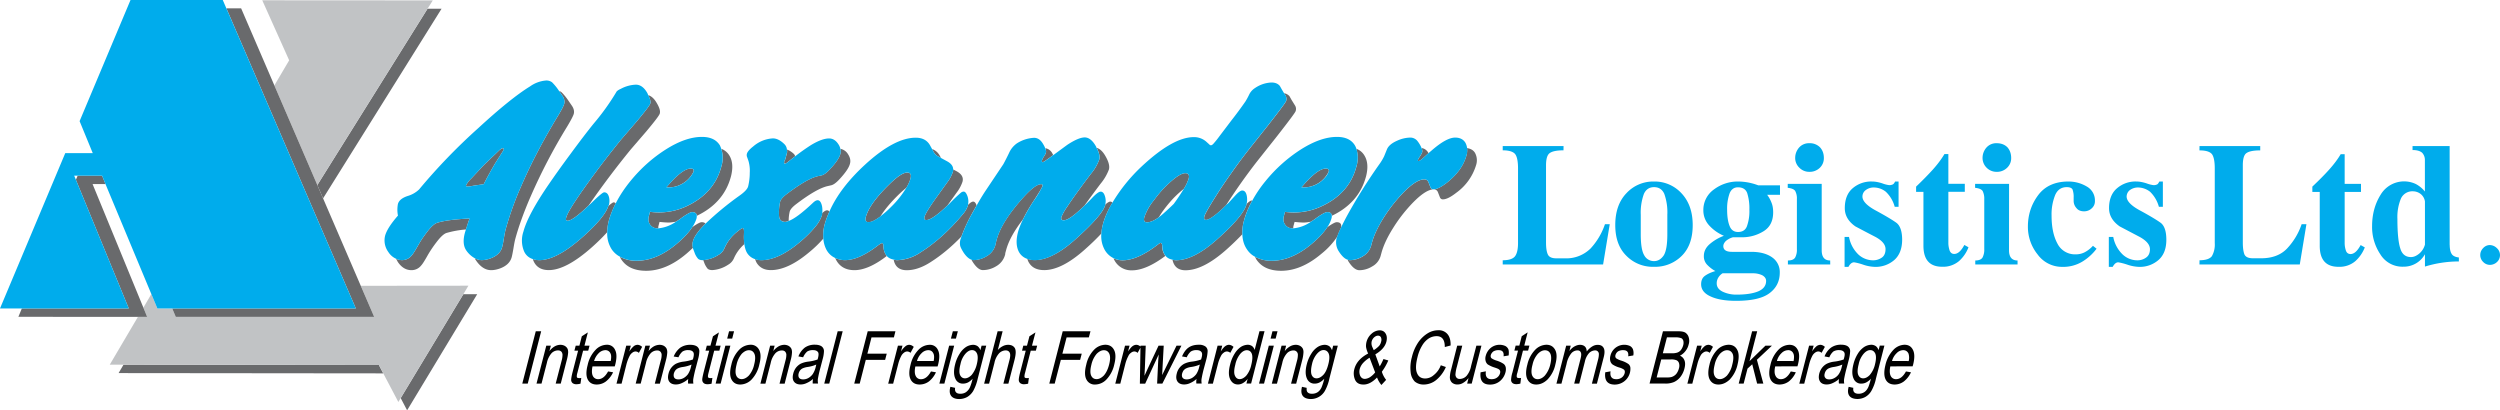
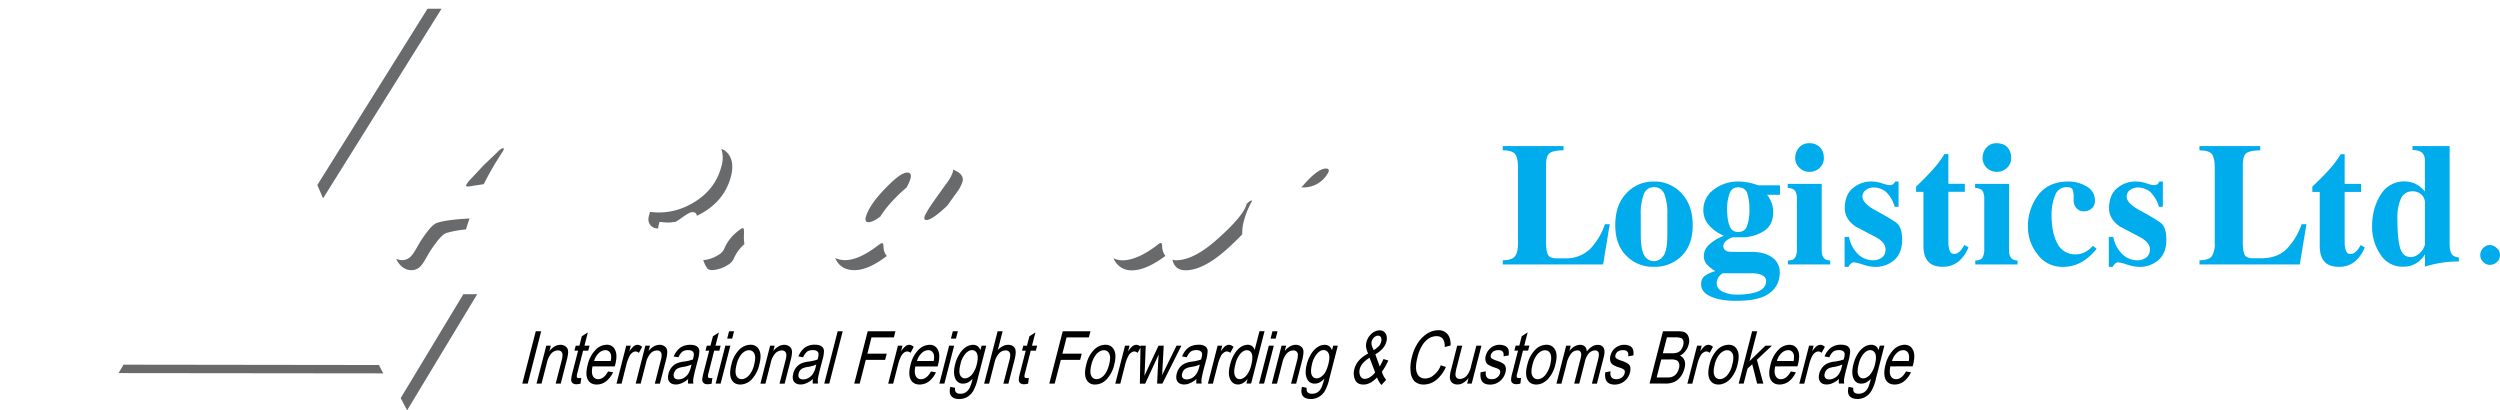
<svg xmlns="http://www.w3.org/2000/svg" viewBox="0 0 43.937 7.211">
  <title>ALEXANDERLOGISTICSLTD1 - SVG vector logo - www.oklogos.com</title>
  <path d="M9.179 6.742l.237-.92h.095l-.236.92h-.096zm.25 0l.172-.667h.08l-.025.096a.307.307 0 0 1 .092-.083.207.207 0 0 1 .103-.028.16.16 0 0 1 .073.018.128.128 0 0 1 .047.045c.01.019.015.043.014.074a.694.694 0 0 1-.025.135l-.105.41h-.089l.105-.405a.377.377 0 0 0 .015-.108c-.003-.022-.01-.039-.024-.052s-.032-.019-.055-.019a.16.16 0 0 0-.114.05.373.373 0 0 0-.082.17l-.094.364h-.088zm.787-.1l-.014.101a.318.318 0 0 1-.07.01.107.107 0 0 1-.069-.02.076.076 0 0 1-.025-.053c0-.022.006-.066.023-.133l.099-.384h-.065l.023-.088h.065l.042-.165.106-.068-.059.233h.089l-.023.088h-.09l-.101.391a.206.206 0 0 0-.01.069c.004.016.016.022.038.022.01.001.023 0 .041-.003zm.471-.114l.088.015a.434.434 0 0 1-.125.16.269.269 0 0 1-.162.055c-.074 0-.127-.029-.158-.088s-.031-.145-.002-.255a.543.543 0 0 1 .137-.264.277.277 0 0 1 .199-.092.15.15 0 0 1 .146.091c.031.059.031.145.003.257l-.009.032h-.391c-.015.072-.013.131.006.168a.101.101 0 0 0 .094.057c.066 0 .124-.045.174-.136zm-.246-.184l.292.001c.011-.058.011-.102-.002-.129a.094.094 0 0 0-.094-.062.17.17 0 0 0-.114.052.318.318 0 0 0-.082.138zm.394.398l.171-.667h.08l-.026.102a.426.426 0 0 1 .08-.094.112.112 0 0 1 .064-.023c.029 0 .056.014.081.036l-.057.106a.085.085 0 0 0-.058-.025.091.091 0 0 0-.057.022.15.15 0 0 0-.048.057.749.749 0 0 0-.053.137l-.088.35h-.089v-.001zm.337 0l.17-.667h.081l-.025.095a.33.33 0 0 1 .092-.082.224.224 0 0 1 .103-.028c.028 0 .053.007.074.018.02.012.036.028.046.045a.158.158 0 0 1 .014.074.692.692 0 0 1-.024.136l-.106.41h-.089l.104-.405a.324.324 0 0 0 .016-.108.084.084 0 0 0-.024-.052.077.077 0 0 0-.055-.019.16.16 0 0 0-.114.05.373.373 0 0 0-.082.17l-.093.363h-.088zm.924-.082a.402.402 0 0 1-.111.072.248.248 0 0 1-.106.025c-.055 0-.094-.017-.118-.052-.023-.034-.027-.08-.012-.138a.27.27 0 0 1 .128-.173.42.42 0 0 1 .131-.038.755.755 0 0 0 .169-.038l.008-.029c.011-.045.012-.078.001-.096-.015-.027-.046-.04-.091-.04a.183.183 0 0 0-.1.025.273.273 0 0 0-.071.101l-.084-.013a.369.369 0 0 1 .116-.156.305.305 0 0 1 .176-.05c.054 0 .095.012.121.032a.103.103 0 0 1 .038.081.568.568 0 0 1-.023.141l-.039.149a2.183 2.183 0 0 0-.045.199.303.303 0 0 0 .002.08h-.092a.256.256 0 0 1 .002-.082zm.058-.253a.586.586 0 0 1-.156.043.278.278 0 0 0-.084.024.124.124 0 0 0-.044.035.166.166 0 0 0-.027.055c-.007.031-.004.058.009.076.014.019.038.028.072.028a.185.185 0 0 0 .092-.025.24.24 0 0 0 .076-.069.383.383 0 0 0 .051-.125l.011-.042zm.366.235l-.014.101a.318.318 0 0 1-.069.01c-.031 0-.055-.007-.069-.02-.016-.014-.024-.03-.026-.053s.007-.066.023-.133l.099-.384h-.065l.023-.088h.064l.044-.165.105-.068-.06.233h.09l-.022.088h-.091l-.1.391c-.009.036-.012.058-.009.069.004.016.015.022.036.022a.16.16 0 0 0 .041-.003zm.26-.691l.033-.129h.088l-.033.129h-.088zm-.203.791l.171-.667h.088l-.171.667h-.088zm.277-.334a.535.535 0 0 1 .136-.26.284.284 0 0 1 .199-.089.16.16 0 0 1 .152.089c.032.058.034.143.005.254a.555.555 0 0 1-.137.268.282.282 0 0 1-.199.088c-.07 0-.122-.029-.153-.088-.032-.059-.033-.147-.003-.262zm.091 0c-.022.087-.024.151-.005.193a.1.1 0 0 0 .096.062c.041 0 .083-.021.124-.062a.435.435 0 0 0 .094-.193c.022-.084.024-.149.004-.191s-.051-.062-.096-.062c-.042 0-.083.021-.125.062a.442.442 0 0 0-.092.191zm.419.334l.171-.667h.079l-.024.095a.33.33 0 0 1 .092-.082.213.213 0 0 1 .104-.028.16.16 0 0 1 .072.018.128.128 0 0 1 .047.045c.01.019.015.043.014.074a.623.623 0 0 1-.024.136l-.105.41h-.09l.104-.405a.353.353 0 0 0 .016-.108.087.087 0 0 0-.024-.053.081.081 0 0 0-.055-.018.159.159 0 0 0-.114.05.368.368 0 0 0-.082.17l-.093.364h-.088v-.001zm.924-.082a.402.402 0 0 1-.111.072.245.245 0 0 1-.106.025c-.055 0-.093-.017-.118-.052-.024-.034-.027-.08-.012-.139a.287.287 0 0 1 .048-.103.282.282 0 0 1 .081-.07.435.435 0 0 1 .13-.037.755.755 0 0 0 .169-.038l.008-.029c.011-.045.012-.078.002-.096-.016-.027-.046-.04-.092-.04a.191.191 0 0 0-.101.025.285.285 0 0 0-.071.101l-.083-.015a.358.358 0 0 1 .114-.156.298.298 0 0 1 .176-.05c.055 0 .095.012.121.032a.103.103 0 0 1 .038.081.568.568 0 0 1-.023.141l-.039.149a2.107 2.107 0 0 0-.045.199.265.265 0 0 0 .003.08h-.094a.408.408 0 0 1 .005-.08zm.058-.253a.586.586 0 0 1-.156.043.323.323 0 0 0-.084.024.124.124 0 0 0-.044.035.147.147 0 0 0-.026.055c-.008.03-.005.058.008.076.014.019.038.028.071.028a.186.186 0 0 0 .093-.025.24.24 0 0 0 .076-.069.381.381 0 0 0 .052-.125l.01-.042zm.14.335l.236-.92h.088l-.236.92h-.088zm.527 0l.237-.92h.487l-.027.108h-.394l-.072.286h.34l-.028.108h-.34l-.107.418h-.096zm.597 0l.171-.667h.08l-.026.102a.377.377 0 0 1 .081-.094.104.104 0 0 1 .062-.023c.029 0 .057.014.081.036l-.057.105a.09.09 0 0 0-.058-.024.091.091 0 0 0-.057.022.16.16 0 0 0-.048.057.626.626 0 0 0-.052.137l-.09.35h-.087v-.001zm.752-.214l.087.015a.424.424 0 0 1-.124.161.276.276 0 0 1-.162.054c-.075 0-.127-.029-.158-.088s-.032-.145-.003-.255a.551.551 0 0 1 .137-.264.278.278 0 0 1 .199-.091.15.15 0 0 1 .146.091c.031.059.031.145.003.257l-.009.032h-.391c-.015.072-.013.131.007.168a.098.098 0 0 0 .093.057c.067-.001.125-.046.175-.137zm-.246-.183h.293c.011-.058.01-.101-.003-.129-.018-.042-.048-.062-.093-.062a.168.168 0 0 0-.114.051.292.292 0 0 0-.083.14zm.596-.394l.034-.129h.088l-.034.129h-.088zm-.203.791l.172-.667h.088l-.172.667h-.088zm.194.056l.083.018c-.006.034 0 .062.016.078.015.018.041.026.076.026.039 0 .073-.01.1-.029a.21.21 0 0 0 .07-.088.836.836 0 0 0 .045-.147.294.294 0 0 1-.08.065.195.195 0 0 1-.087.021.139.139 0 0 1-.134-.083c-.031-.063-.033-.148-.006-.255a.606.606 0 0 1 .08-.188.376.376 0 0 1 .112-.118.248.248 0 0 1 .124-.038c.031 0 .058.01.079.024a.15.15 0 0 1 .049.071l.021-.08h.082l-.149.577a.819.819 0 0 1-.08.219.307.307 0 0 1-.104.105.29.29 0 0 1-.143.037c-.066 0-.115-.02-.142-.057-.027-.038-.031-.09-.012-.158zm.178-.402c-.023.088-.026.151-.009.192.017.04.047.061.087.061s.079-.021.117-.059a.457.457 0 0 0 .091-.188c.021-.083.021-.146.004-.187-.018-.041-.048-.062-.089-.062-.037 0-.075.02-.113.062a.393.393 0 0 0-.088.181zm.415.346l.237-.92h.088l-.085.33a.29.29 0 0 1 .089-.069.205.205 0 0 1 .092-.023c.056 0 .095.02.118.057.022.038.021.104-.004.204l-.109.422h-.088l.109-.422c.015-.059.015-.1.002-.124-.014-.026-.037-.039-.072-.039a.167.167 0 0 0-.111.048.352.352 0 0 0-.085.172l-.094.365h-.087v-.001zm.786-.1l-.013.101a.336.336 0 0 1-.069.01.108.108 0 0 1-.07-.02c-.015-.014-.024-.03-.025-.053s.006-.066.023-.133l.099-.384h-.065l.022-.088h.065l.043-.165.106-.068-.061.233h.091l-.023.088h-.09l-.1.391a.206.206 0 0 0-.01.069c.003.016.017.022.037.022a.15.15 0 0 0 .04-.003zm.359.1l.236-.92h.488l-.029.108h-.391l-.074.286h.34l-.028.108h-.339l-.108.418h-.095zm.65-.334a.535.535 0 0 1 .136-.26.284.284 0 0 1 .199-.089c.07 0 .121.03.152.089.032.058.034.143.006.254a.56.56 0 0 1-.139.268.278.278 0 0 1-.198.088.16.16 0 0 1-.153-.088c-.032-.059-.033-.147-.003-.262zm.09.001c-.022.086-.023.15-.004.192.02.042.051.062.096.062.042 0 .083-.021.125-.062.04-.044.072-.107.094-.192s.023-.15.004-.192c-.02-.042-.051-.062-.096-.062-.042 0-.083.021-.125.062a.442.442 0 0 0-.094.192zm.42.333l.171-.667h.08l-.027.101c.033-.047.059-.078.08-.093s.043-.023.065-.023c.029 0 .056.014.081.036l-.058.106a.082.082 0 0 0-.057-.025.09.09 0 0 0-.057.022.13.13 0 0 0-.048.057.628.628 0 0 0-.053.137l-.089.35h-.088v-.001zm.432 0l.011-.667h.092l-.015.385-.007.144.063-.138.184-.391h.091l-.021.387-.006.129.063-.13.189-.386h.086l-.335.667h-.092l.019-.399.009-.114-.238.514h-.093v-.001zm.996-.082a.417.417 0 0 1-.111.072.248.248 0 0 1-.106.025c-.054 0-.094-.017-.118-.052-.023-.034-.028-.08-.013-.138a.264.264 0 0 1 .13-.173.413.413 0 0 1 .13-.038.73.73 0 0 0 .168-.038l.008-.029c.013-.045.013-.078.002-.096-.016-.027-.046-.04-.091-.04a.183.183 0 0 0-.1.025.285.285 0 0 0-.071.101l-.083-.015c.03-.071.069-.124.115-.156s.105-.049.176-.049a.19.19 0 0 1 .121.031.1.1 0 0 1 .038.081.667.667 0 0 1-.022.141l-.04.149a2.107 2.107 0 0 0-.045.199.267.267 0 0 0 .002.08h-.093a.248.248 0 0 1 .003-.08zm.058-.253a.584.584 0 0 1-.157.043.302.302 0 0 0-.083.024.137.137 0 0 0-.045.035.186.186 0 0 0-.026.055c-.008.031-.005.058.009.076s.038.028.071.028a.188.188 0 0 0 .093-.025.25.25 0 0 0 .076-.069.383.383 0 0 0 .051-.125l.011-.042zm.142.335l.17-.667h.081l-.026.102c.032-.048.059-.079.08-.094s.042-.023.063-.023c.03 0 .057.014.082.036l-.057.105a.095.095 0 0 0-.059-.024.091.091 0 0 0-.057.022.15.15 0 0 0-.048.057.626.626 0 0 0-.052.137l-.09.35h-.087v-.001zm.676 0l.022-.084a.257.257 0 0 1-.082.074.17.17 0 0 1-.088.025c-.062 0-.107-.031-.137-.092-.029-.061-.03-.147-.001-.257a.641.641 0 0 1 .079-.192.388.388 0 0 1 .11-.119.241.241 0 0 1 .122-.038c.029 0 .055.01.076.024a.133.133 0 0 1 .044.068l.085-.33h.089l-.236.92h-.083v.001zm-.195-.333c-.023.087-.025.152-.007.192.018.042.046.062.084.062.038 0 .075-.02.114-.059a.434.434 0 0 0 .088-.183c.024-.093.027-.16.011-.204-.017-.042-.046-.062-.088-.062-.038 0-.075.02-.112.061a.44.44 0 0 0-.09.193zm.62-.458l.033-.129h.089l-.033.129h-.089zm-.203.791l.172-.667h.088l-.172.667h-.088zm.225 0l.171-.667h.08l-.024.096a.298.298 0 0 1 .093-.083.203.203 0 0 1 .102-.028c.029 0 .054.008.073.018a.128.128 0 0 1 .047.045c.01.019.016.043.014.074a.67.67 0 0 1-.023.136l-.105.41h-.09l.105-.405a.377.377 0 0 0 .015-.108.077.077 0 0 0-.024-.052.074.074 0 0 0-.054-.019.157.157 0 0 0-.114.05.359.359 0 0 0-.082.17l-.094.364h-.09v-.001zm.53.056l.083.018c-.004.034 0 .062.016.078.017.018.041.026.077.026.039 0 .073-.01.101-.029s.052-.049.069-.088a1.02 1.02 0 0 0 .046-.147.316.316 0 0 1-.082.065.183.183 0 0 1-.084.021.14.14 0 0 1-.136-.083c-.031-.063-.033-.148-.006-.255a.62.62 0 0 1 .08-.188.365.365 0 0 1 .112-.118.245.245 0 0 1 .123-.038c.031 0 .058.01.08.024.021.016.036.04.049.071l.02-.08h.082l-.148.577a.785.785 0 0 1-.08.219.285.285 0 0 1-.246.142c-.067-.001-.115-.019-.143-.057-.027-.038-.03-.09-.013-.158zm.177-.402c-.021.088-.023.151-.007.192.017.04.046.061.086.061s.08-.021.118-.06.068-.104.089-.188c.022-.083.024-.146.006-.188-.018-.04-.049-.061-.09-.061-.037 0-.074.02-.112.062a.414.414 0 0 0-.09.182zm1.142.238c-.08.083-.16.125-.239.124-.072 0-.121-.027-.147-.083a.282.282 0 0 1-.013-.187c.029-.114.11-.205.243-.275a.416.416 0 0 1-.037-.115.283.283 0 0 1 .097-.233.223.223 0 0 1 .143-.06c.047.001.082.02.104.058.023.036.027.084.014.14-.022.088-.089.162-.195.225l.077.212a.92.92 0 0 0 .066-.13l.085.025a.996.996 0 0 1-.113.198.423.423 0 0 0 .075.143l-.083.09a.46.46 0 0 1-.077-.132zm-.058-.48a.468.468 0 0 0 .094-.075.171.171 0 0 0 .036-.074.107.107 0 0 0-.004-.078c-.011-.019-.028-.028-.051-.028s-.044.01-.066.028a.149.149 0 0 0-.045.073.156.156 0 0 0 .01.096l.026.058zm.025.391l-.098-.258a.5.5 0 0 0-.12.099.271.271 0 0 0-.052.095.191.191 0 0 0 .006.121c.017.037.044.057.084.057a.195.195 0 0 0 .089-.03.38.38 0 0 0 .091-.084zm1.154-.126l.089.031a.608.608 0 0 1-.173.231.349.349 0 0 1-.214.077.24.24 0 0 1-.159-.052.27.27 0 0 1-.073-.164.69.69 0 0 1 .022-.267.778.778 0 0 1 .112-.259.561.561 0 0 1 .163-.157.358.358 0 0 1 .188-.055.197.197 0 0 1 .162.068c.039.045.058.113.055.2l-.102.027c.001-.127-.047-.191-.144-.191a.258.258 0 0 0-.136.039.374.374 0 0 0-.115.121.706.706 0 0 0-.084.206c-.032.126-.036.22-.009.283.025.063.073.095.145.095a.23.23 0 0 0 .149-.06.387.387 0 0 0 .124-.173zm.463.323l.024-.098a.325.325 0 0 1-.093.084.182.182 0 0 1-.102.029.138.138 0 0 1-.098-.035.13.13 0 0 1-.035-.088.53.53 0 0 1 .024-.145l.105-.414h.089l-.095.371a.625.625 0 0 0-.025.138.086.086 0 0 0 .021.055.072.072 0 0 0 .056.021.165.165 0 0 0 .119-.055.372.372 0 0 0 .079-.173l.093-.357h.089l-.171.667h-.08zm.236-.199l.093-.017c-.007.047-.001.081.016.104.018.024.046.034.084.034.039 0 .07-.009.097-.029a.135.135 0 0 0 .052-.076c.007-.026.003-.047-.012-.061-.01-.012-.036-.023-.081-.038a.498.498 0 0 1-.124-.056.116.116 0 0 1-.037-.063.17.17 0 0 1 .003-.089.268.268 0 0 1 .089-.139.248.248 0 0 1 .255-.032.122.122 0 0 1 .054.059c.008.025.01.061.004.107l-.089.015c.009-.072-.019-.109-.087-.108a.167.167 0 0 0-.092.022.128.128 0 0 0-.045.062c-.006.024-.003.044.013.059a.327.327 0 0 0 .086.04.475.475 0 0 1 .127.059c.018.015.03.034.036.06a.199.199 0 0 1-.005.089.294.294 0 0 1-.098.154.267.267 0 0 1-.174.06c-.127 0-.181-.071-.165-.216zm.711.099l-.012.1a.318.318 0 0 1-.069.01c-.03 0-.054-.007-.069-.02s-.024-.03-.025-.053a.487.487 0 0 1 .024-.133l.098-.384h-.064l.022-.088h.065l.042-.165.104-.068-.059.233h.09l-.023.088h-.09l-.099.391a.17.17 0 0 0-.011.069c.004.016.017.022.037.022.01.002.023.001.039-.002zm.111-.234a.544.544 0 0 1 .137-.26.283.283 0 0 1 .198-.089c.07 0 .121.03.153.089.032.058.034.143.005.254a.552.552 0 0 1-.139.268c-.061.059-.128.088-.198.088s-.121-.029-.153-.088-.034-.147-.003-.262zm.091 0c-.024.087-.024.152-.005.194.021.042.052.062.096.062.042 0 .085-.021.124-.062a.46.46 0 0 0 .096-.192c.021-.085.022-.15.003-.192s-.052-.062-.096-.062c-.042 0-.084.021-.124.062a.413.413 0 0 0-.094.19zm.42.334l.171-.667h.08l-.023.094c.026-.035.056-.062.088-.08s.065-.029.098-.029c.037 0 .066.011.086.03.021.02.031.049.032.087.031-.039.063-.067.095-.087s.065-.03.098-.029c.05-.001.085.018.104.053.021.037.021.093 0 .171l-.118.458h-.088l.108-.42a.376.376 0 0 0 .015-.102.066.066 0 0 0-.02-.046.063.063 0 0 0-.047-.017.155.155 0 0 0-.105.047.323.323 0 0 0-.074.15l-.099.387h-.089l.111-.434c.015-.055.016-.094.005-.115-.01-.023-.029-.035-.059-.035a.145.145 0 0 0-.107.051.419.419 0 0 0-.084.187l-.09.347h-.088v-.001zm.858-.199l.093-.017c-.007.047-.002.081.016.104.018.024.045.034.084.034a.151.151 0 0 0 .097-.029.136.136 0 0 0 .051-.076c.007-.026.003-.047-.011-.062a.248.248 0 0 0-.08-.037.448.448 0 0 1-.124-.056.117.117 0 0 1-.038-.063.182.182 0 0 1 .003-.089.249.249 0 0 1 .344-.171.118.118 0 0 1 .052.059.21.21 0 0 1 .006.107l-.09.015c.011-.072-.019-.108-.087-.108a.17.17 0 0 0-.092.022.12.12 0 0 0-.044.062c-.007.024-.003.044.012.059a.347.347 0 0 0 .086.04.459.459 0 0 1 .127.059.096.096 0 0 1 .036.06.277.277 0 0 1-.277.303c-.126-.001-.181-.073-.164-.216zm.778.199l.236-.92h.272c.055 0 .096.008.123.025.027.02.048.046.058.083a.209.209 0 0 1-.002.126.284.284 0 0 1-.055.113.284.284 0 0 1-.097.082c.038.017.064.044.079.082s.015.085 0 .143a.402.402 0 0 1-.069.146.307.307 0 0 1-.112.091.374.374 0 0 1-.157.028h-.276v.001zm.234-.533h.157a.31.31 0 0 0 .089-.01.144.144 0 0 0 .069-.044.245.245 0 0 0 .042-.084.159.159 0 0 0 .003-.083c-.008-.022-.02-.038-.037-.045a.283.283 0 0 0-.107-.014h-.144l-.072.28zm-.109.425h.18c.04 0 .069-.004.09-.011a.177.177 0 0 0 .077-.054.262.262 0 0 0 .045-.095.156.156 0 0 0 .002-.088.083.083 0 0 0-.041-.053.244.244 0 0 0-.105-.016h-.167l-.081.317zm.54.109l.171-.668h.081l-.026.102a.378.378 0 0 1 .08-.094.109.109 0 0 1 .063-.023c.029 0 .057.014.081.036l-.057.105c-.018-.015-.038-.024-.058-.024s-.038.007-.058.022a.137.137 0 0 0-.048.057.626.626 0 0 0-.052.137l-.09.35h-.087zm.389-.334a.55.55 0 0 1 .136-.261.288.288 0 0 1 .2-.089c.069 0 .121.03.151.089.032.058.034.143.007.254a.56.56 0 0 1-.138.268c-.062.059-.129.088-.199.088s-.121-.029-.153-.088c-.031-.059-.033-.147-.004-.261zm.091-.001c-.022.087-.023.151-.004.193s.051.062.096.062c.041 0 .082-.021.124-.062a.436.436 0 0 0 .093-.192c.023-.085.025-.15.006-.192-.021-.042-.053-.062-.097-.062-.042 0-.083.021-.124.062a.422.422 0 0 0-.094.191zm.422.334l.236-.92h.089l-.135.525.28-.272h.114l-.264.248.113.419h-.109l-.086-.34-.083.076-.068.264h-.087zm.916-.214l.088.015a.422.422 0 0 1-.123.161.279.279 0 0 1-.162.054c-.074 0-.127-.029-.158-.088-.03-.059-.032-.145-.003-.255a.543.543 0 0 1 .137-.264.276.276 0 0 1 .198-.091c.067 0 .116.03.146.091.031.059.031.145.002.257l-.008.03-.391.001c-.017.072-.014.131.007.168a.098.098 0 0 0 .093.057c.067 0 .125-.046.174-.136zm-.244-.184l.293.001c.01-.058.01-.101-.003-.129a.094.094 0 0 0-.092-.062.167.167 0 0 0-.116.051.292.292 0 0 0-.082.139zm.393.398l.172-.667h.08l-.027.102a.426.426 0 0 1 .08-.094.122.122 0 0 1 .063-.023c.03 0 .058.014.082.036l-.058.105c-.017-.015-.037-.024-.057-.024s-.038.007-.059.022a.163.163 0 0 0-.048.057.68.68 0 0 0-.052.137l-.089.35h-.087v-.001zm.7-.082a.438.438 0 0 1-.112.072.248.248 0 0 1-.106.025c-.055 0-.094-.017-.117-.052-.023-.034-.028-.08-.014-.139a.29.29 0 0 1 .05-.103.26.26 0 0 1 .08-.069.405.405 0 0 1 .13-.038.768.768 0 0 0 .169-.038l.008-.029c.013-.045.013-.078.002-.096-.016-.027-.046-.04-.091-.04a.186.186 0 0 0-.101.025.269.269 0 0 0-.07.102l-.084-.016a.346.346 0 0 1 .116-.156.3.3 0 0 1 .176-.05c.055 0 .095.012.12.032a.103.103 0 0 1 .038.081.72.72 0 0 1-.021.141l-.039.149a2.26 2.26 0 0 0-.046.199.237.237 0 0 0 .002.08h-.093a.185.185 0 0 1 .003-.08zm.057-.253a.586.586 0 0 1-.156.043.323.323 0 0 0-.084.024.134.134 0 0 0-.044.035.147.147 0 0 0-.026.055c-.009.03-.006.058.01.076.013.019.037.028.069.028s.063-.008.093-.025a.22.22 0 0 0 .076-.069.362.362 0 0 0 .051-.125l.011-.042zm.111.391l.082.018c-.006.034 0 .062.016.078.015.018.042.026.076.026.039 0 .072-.01.101-.029s.052-.049.07-.088c.01-.022.026-.072.046-.147a.316.316 0 0 1-.082.065.188.188 0 0 1-.086.021.138.138 0 0 1-.134-.083c-.031-.063-.033-.148-.006-.255a.629.629 0 0 1 .078-.188.383.383 0 0 1 .113-.119.25.25 0 0 1 .124-.038c.031 0 .057.01.079.024.021.016.038.04.048.071l.022-.08h.081l-.148.577a.75.75 0 0 1-.081.219.29.29 0 0 1-.104.105.286.286 0 0 1-.142.037c-.067-.001-.115-.019-.142-.057-.026-.037-.03-.089-.011-.157zm.177-.402c-.023.088-.026.152-.009.192s.047.061.086.061c.041 0 .08-.021.117-.059a.434.434 0 0 0 .092-.188c.021-.083.022-.146.005-.187-.02-.042-.049-.062-.091-.062-.035 0-.074.02-.112.062a.403.403 0 0 0-.088.181zm.83.132l.088.015a.432.432 0 0 1-.124.16.273.273 0 0 1-.162.055c-.076 0-.128-.029-.159-.088-.03-.059-.031-.145-.004-.255a.57.57 0 0 1 .138-.264.28.28 0 0 1 .2-.092c.068.001.116.03.146.091.03.059.031.145.003.257l-.009.031-.392.001c-.015.072-.012.131.007.168a.1.1 0 0 0 .094.057c.066 0 .124-.045.174-.136zm-.245-.184l.293.001a.246.246 0 0 0-.003-.13c-.019-.04-.05-.061-.093-.061a.16.16 0 0 0-.114.051.293.293 0 0 0-.083.139z" />
  <path d="M27.479 2.567l-.001.075c-.116 0-.196.016-.241.048-.044.03-.066.102-.066.216v1.356c0 .093.01.162.031.208.02.046.069.07.149.07h.146a.607.607 0 0 0 .458-.174 1.19 1.19 0 0 0 .252-.426h.084l-.117.708H26.41v-.074c.11 0 .184-.025.219-.074.033-.047.05-.123.05-.227V2.959c0-.122-.017-.206-.05-.25-.035-.044-.108-.067-.219-.067v-.075h1.069zm.909 1.388c0-.235.065-.422.195-.558a.641.641 0 0 1 .485-.207.64.64 0 0 1 .483.206c.132.14.198.327.198.56 0 .231-.063.41-.189.537a.661.661 0 0 1-.492.196.65.65 0 0 1-.487-.196c-.128-.127-.193-.305-.193-.538zm.915.162v-.342a.967.967 0 0 0-.053-.367c-.035-.079-.096-.119-.18-.119s-.145.041-.18.122a.964.964 0 0 0-.054.364v.343c0 .177.02.299.06.367a.192.192 0 0 0 .174.104c.069 0 .127-.036.172-.104.041-.07.061-.191.061-.368zm1.98-.86v.166h-.226a.56.56 0 0 1 .076.137c.021.05.03.107.03.171 0 .156-.059.267-.172.335a.71.71 0 0 1-.367.104h-.168a.328.328 0 0 0-.126.067c-.028.03-.043.059-.043.088 0 .067.051.101.151.101h.339c.153 0 .276.032.369.098a.312.312 0 0 1 .133.267c0 .151-.06.272-.181.362-.119.09-.315.134-.587.134-.186 0-.335-.025-.445-.076-.111-.049-.169-.121-.169-.215 0-.065.021-.114.064-.146s.104-.062.186-.086A.61.61 0 0 1 30 4.65a.211.211 0 0 1-.055-.15c0-.08.033-.149.103-.21a.819.819 0 0 1 .249-.146.735.735 0 0 1-.25-.173.389.389 0 0 1-.111-.275.44.44 0 0 1 .187-.367.697.697 0 0 1 .431-.139 1.015 1.015 0 0 1 .346.067h.383zm-.244 1.68c0-.042-.024-.075-.069-.1a.376.376 0 0 0-.162-.034h-.534a.222.222 0 0 0-.078.081.189.189 0 0 0-.025.096c0 .062.033.111.104.146a.554.554 0 0 0 .246.052c.163 0 .29-.02.381-.058.09-.039.137-.1.137-.183zm-.294-1.253a.893.893 0 0 0-.039-.293c-.026-.066-.08-.099-.162-.099-.068 0-.117.035-.146.104a.802.802 0 0 0-.044.291c0 .122.016.218.044.286.027.069.076.104.148.104.077 0 .13-.033.156-.101a.785.785 0 0 0 .043-.292zm1.271-.453v1.167c0 .121.05.18.149.18l.001.07h-.744v-.07c.064 0 .107-.018.128-.053a.286.286 0 0 0 .03-.147v-.88a.273.273 0 0 0-.03-.142c-.019-.029-.063-.048-.131-.055v-.07h.597zm-.466-.455c0-.068.023-.128.067-.181a.23.23 0 0 1 .182-.078.25.25 0 0 1 .188.073c.045.05.067.112.067.186a.232.232 0 0 1-.072.174.254.254 0 0 1-.183.07.24.24 0 0 1-.175-.072.234.234 0 0 1-.074-.172zm.868 1.913v-.525h.078a.571.571 0 0 0 .168.312.384.384 0 0 0 .254.099.268.268 0 0 0 .158-.05c.041-.03.062-.08.062-.147 0-.078-.058-.149-.177-.214a28.513 28.513 0 0 1-.353-.185c-.125-.087-.186-.194-.186-.32 0-.154.046-.271.138-.35a.498.498 0 0 1 .341-.119c.052 0 .109.01.176.031a.529.529 0 0 0 .126.033.135.135 0 0 0 .06-.012c.014-.005.029-.022.043-.052h.061v.444h-.068a.566.566 0 0 0-.156-.264.34.34 0 0 0-.208-.075.229.229 0 0 0-.145.046.14.14 0 0 0-.058.113c0 .081.083.166.248.253.165.09.282.16.351.21.064.05.099.149.099.298-.001.152-.045.269-.133.35a.499.499 0 0 1-.352.125.697.697 0 0 1-.207-.041.96.96 0 0 0-.153-.039c-.037 0-.071.027-.099.08h-.068v-.001zm1.387-1.317h-.13V3.28c.117-.112.217-.214.299-.305.079-.089.146-.178.199-.267h.069v.522h.289v.141h-.289v.901c0 .045.009.088.021.128.016.042.042.063.083.063.062 0 .121-.053.177-.158l.073.041a.626.626 0 0 1-.166.242.433.433 0 0 1-.297.1c-.218 0-.329-.123-.329-.369v-.947h.001zm1.504-.141l-.001 1.167c0 .121.051.18.15.18v.07h-.743v-.07c.064 0 .107-.018.128-.053a.296.296 0 0 0 .03-.147v-.88a.296.296 0 0 0-.029-.142c-.02-.029-.064-.048-.132-.055v-.07h.597zm-.466-.455a.276.276 0 0 1 .067-.181.229.229 0 0 1 .181-.078c.08 0 .143.025.19.073.043.05.065.112.065.186a.23.23 0 0 1-.073.174.252.252 0 0 1-.183.07.243.243 0 0 1-.175-.072.24.24 0 0 1-.072-.172zm2.004 1.595a.895.895 0 0 1-.252.228.648.648 0 0 1-.353.091.529.529 0 0 1-.432-.219.772.772 0 0 1-.17-.489c0-.208.061-.392.181-.553.119-.159.298-.239.53-.239.115 0 .223.029.322.087a.28.28 0 0 1 .145.254.164.164 0 0 1-.056.13.191.191 0 0 1-.136.053c-.056 0-.102-.018-.131-.055a.19.19 0 0 1-.051-.135v-.052a.384.384 0 0 0-.02-.143c-.016-.027-.049-.04-.102-.04-.096 0-.164.048-.204.142a.909.909 0 0 0-.062.358c0 .2.034.364.102.49a.344.344 0 0 0 .324.191.335.335 0 0 0 .153-.035.509.509 0 0 0 .148-.115l.064.051zm.215.318v-.525h.078a.572.572 0 0 0 .169.312.378.378 0 0 0 .253.099.259.259 0 0 0 .158-.05c.043-.031.065-.08.065-.146-.001-.079-.062-.15-.18-.215l-.352-.185c-.124-.087-.187-.194-.187-.32 0-.153.047-.271.14-.35a.497.497 0 0 1 .342-.119c.049 0 .107.01.173.031a.566.566 0 0 0 .126.033.137.137 0 0 0 .062-.012c.014-.005.026-.023.041-.052h.062v.444h-.07a.58.58 0 0 0-.155-.264.35.35 0 0 0-.208-.075.24.24 0 0 0-.146.045.146.146 0 0 0-.058.113c0 .082.084.167.25.254.165.09.281.16.35.21.065.051.098.149.098.298 0 .152-.044.269-.133.35a.497.497 0 0 1-.35.125.708.708 0 0 1-.209-.041 1.103 1.103 0 0 0-.152-.039c-.037 0-.07.027-.099.08h-.068v-.001zM39.723 2.567v.076c-.116 0-.197.016-.241.047-.045.03-.065.103-.065.217v1.354c0 .094.01.163.028.209.021.047.071.069.15.069h.146c.193 0 .347-.058.456-.174a1.17 1.17 0 0 0 .254-.425h.084l-.117.708h-1.763l.001-.074c.109 0 .183-.025.218-.073a.41.41 0 0 0 .05-.228V2.96c0-.122-.017-.206-.049-.25-.036-.045-.109-.067-.22-.067l.001-.076h1.067zm1.047.806h-.131V3.28c.118-.112.219-.213.299-.303.08-.09.147-.178.199-.267h.07v.522h.287v.141h-.287v.9a.42.42 0 0 0 .021.129c.014.043.042.062.083.063.062-.001.12-.053.177-.158l.073.041a.633.633 0 0 1-.167.242.43.43 0 0 1-.296.099c-.219 0-.329-.123-.329-.368v-.948h.001zm2.283.929c0 .069.011.123.033.158.018.034.062.058.128.065v.07a2.023 2.023 0 0 0-.596.09v-.217a.426.426 0 0 1-.377.219.454.454 0 0 1-.408-.219.863.863 0 0 1-.144-.494c0-.207.05-.391.149-.55a.48.48 0 0 1 .621-.189.508.508 0 0 1 .158.131v-.551a.184.184 0 0 0-.049-.131c-.036-.031-.092-.047-.168-.047v-.07h.652v1.735h.001zm-.646-.94a.221.221 0 0 0-.21.125.846.846 0 0 0-.063.362c0 .242.017.414.05.515.03.103.093.154.189.154.047 0 .093-.02.141-.058a.315.315 0 0 0 .104-.161V3.54a.207.207 0 0 0-.073-.129.226.226 0 0 0-.138-.049zM43.59 4.483c0-.047.017-.087.05-.122s.073-.054.119-.054a.18.18 0 0 1 .123.054.165.165 0 0 1 .002.244.18.18 0 0 1-.125.05.162.162 0 0 1-.119-.053.166.166 0 0 1-.05-.119z" fill="#00acec" />
-   <path d="M23.492 3.905c-.027 0-.082.03-.164.087-.06.09-.147.187-.271.291-.236.2-.473.3-.707.3a.59.59 0 0 1-.294-.071c.009.018.015.034.025.049.09.133.234.198.437.198.234 0 .471-.1.707-.3a1.34 1.34 0 0 0 .279-.303c.011-.038.034-.09.067-.158.009-.061-.016-.093-.079-.093zM24.995 2.677a.458.458 0 0 1-.052.091.118.118 0 0 0-.022.044c-.004.012 0 .018.012.018.011-.001.032-.013.062-.038l.111-.1c-.007-.011-.013-.022-.022-.034a.16.16 0 0 0-.098-.056c.01.029.014.054.009.075zM11.43 1.816c-.01.034-.09.139-.238.316l-.274.318c-.162.2-.31.39-.444.571-.322.435-.497.702-.523.803-.012.037-.002.056.025.056.06 0 .185-.092.367-.266a15.408 15.408 0 0 1 .743-.988l.274-.318c.147-.176.229-.282.237-.316h-.001c.012-.042-.007-.103-.054-.182-.043-.075-.093-.121-.15-.138.031.06.047.11.038.144zM19.172 3.056c-.187.247-.327.441-.417.579a.912.912 0 0 0-.1.177c-.011.04.003.059.041.059.068 0 .19-.088.361-.255a20.7 20.7 0 0 1 .283-.384.88.88 0 0 0 .149-.253c.016-.059-.004-.136-.059-.232-.047-.084-.1-.133-.156-.149.042.082.061.152.046.205a.846.846 0 0 1-.148.253zM18.32 3.273c.007-.024-.001-.036-.024-.036-.075 0-.197.097-.365.293-.223.257-.363.487-.416.686l-.013.048c-.003.013-.004.021-.003.025l-.008.025a.318.318 0 0 1-.153.189.44.44 0 0 1-.232.068.093.093 0 0 1-.034-.008c.01.019.02.036.034.057.058.084.113.127.168.127a.45.45 0 0 0 .232-.067.329.329 0 0 0 .154-.189l.007-.025a.07.07 0 0 1 .003-.026l.013-.047c.042-.158.143-.341.296-.538.047-.098.108-.204.186-.323.095-.146.147-.232.155-.259zM18.354 2.739a.4.4 0 0 0-.041.077c-.006.021 0 .032.016.032.011 0 .072-.042.181-.123l-.019-.036a.174.174 0 0 0-.119-.085c.011.03.016.056.011.075a.2.2 0 0 1-.029.06zM23.838 2.93c-.084.315-.29.549-.619.699a1.134 1.134 0 0 1-.635.095l-.02.073c-.016.06-.009.111.023.153.03.042.076.064.136.064h.005c.002-.014 0-.027.004-.041l.02-.073c.065.007.121.011.161.011.043 0 .084-.008.126-.014.022-.016.046-.029.07-.047.11-.081.183-.122.216-.122.053 0 .079.022.081.065.315-.15.517-.379.6-.687v.001c.041-.154.032-.278-.026-.373a.272.272 0 0 0-.142-.119.525.525 0 0 1 0 .315zM10.823 3.572c-.012-.007-.023-.016-.038-.016-.013 0-.045.023-.093.064-.044.134-.193.316-.454.547-.303.27-.558.405-.761.405a.33.33 0 0 1-.113-.02c.004.012.007.024.013.036.047.106.137.159.268.159.203 0 .458-.135.761-.405.109-.097.194-.183.266-.262a.812.812 0 0 1 .026-.195c.028-.104.071-.208.125-.313zM9.963 2.232c.071-.118.111-.195.121-.231.012-.047 0-.096-.036-.147l-.057-.083a.991.991 0 0 0-.121-.149.115.115 0 0 0-.044-.023l.054.078c.036.051.048.101.036.148v-.001c-.01.038-.05.114-.121.231-.255.421-.469.83-.64 1.228a5.473 5.473 0 0 0-.268.747c-.009.034-.02.087-.031.157s-.021.122-.031.157c-.023.088-.091.154-.202.196a.455.455 0 0 1-.159.032.266.266 0 0 1-.119-.033c.004.01.007.019.013.027.079.12.17.182.274.182.05 0 .103-.011.158-.031.112-.042.179-.109.203-.197.009-.033.019-.087.031-.156.011-.069.021-.121.03-.157.06-.221.149-.471.269-.747a9.94 9.94 0 0 1 .64-1.228zM12.178 4.242c.022-.084.097-.188.221-.312-.013-.016-.035-.025-.068-.025-.027 0-.083.03-.164.087-.059.09-.147.187-.271.291-.236.2-.472.3-.707.3a.584.584 0 0 1-.294-.071c.008.018.014.034.025.049.089.133.235.198.437.198.234 0 .472-.1.707-.3.042-.036.079-.07.114-.104a.206.206 0 0 1 0-.113zM19.552 3.56a.058.058 0 0 0-.039-.017c-.02 0-.049.018-.087.051l-.001.006h.001c-.032.121-.207.321-.524.605-.271.243-.513.366-.718.366a.395.395 0 0 1-.129-.023c.006.018.01.034.018.049.051.101.144.15.279.15.205 0 .446-.122.718-.366.117-.104.209-.194.287-.278a.749.749 0 0 1 .026-.16c.031-.119.088-.246.169-.383zM25.923 2.687c-.03-.05-.079-.075-.14-.084a.314.314 0 0 1-.01.127v-.001c-.047.176-.161.336-.341.479-.102.079-.183.12-.241.12-.023 0-.042-.013-.052-.038l-.034-.086c-.013-.034-.039-.052-.074-.051-.111 0-.268.112-.465.339-.09.104-.176.218-.252.34-.1.16-.168.305-.203.436l-.015.055a.317.317 0 0 1-.148.184.443.443 0 0 1-.225.066c-.012 0-.024-.004-.038-.008.004.007.004.014.008.02.066.109.134.164.198.164a.433.433 0 0 0 .224-.066.303.303 0 0 0 .149-.184l.015-.055c.035-.129.103-.275.203-.434.076-.123.161-.237.252-.342.196-.225.353-.34.465-.34.035 0 .061.019.073.052l.034.087c.01.025.029.037.052.037.06 0 .141-.041.241-.12a.928.928 0 0 0 .342-.479.273.273 0 0 0-.018-.218zM22.604 1.774c-.007.025-.117.172-.328.442l-.355.447a9.473 9.473 0 0 0-.281.381c-.087.122-.174.25-.257.381-.132.209-.205.334-.216.378-.011.042-.001.061.03.061.03.001.082-.026.154-.081a1.74 1.74 0 0 0 .198-.178l.002-.003a10.27 10.27 0 0 1 .538-.761l.355-.448c.211-.27.321-.417.327-.441a.114.114 0 0 0-.01-.096l-.062-.1-.037-.066a.165.165 0 0 0-.096-.052l.027.042a.12.12 0 0 1 .011.094zM14.494 3.941c.02-.074.05-.149.083-.224-.013-.012-.024-.021-.04-.021-.023 0-.051.016-.083.046l-.004.003c-.002.015-.002.031-.006.043a.611.611 0 0 1-.124.207c-.07.086-.158.173-.264.261-.25.211-.476.316-.677.316a.315.315 0 0 1-.109-.02c.01.031.022.06.038.082.054.076.134.113.239.113.201 0 .427-.105.677-.316.098-.08.178-.16.246-.238a.723.723 0 0 1 .024-.252zM14.77 2.702c-.018.071-.081.163-.187.275-.057.061-.106.097-.146.105l-.061.013c-.127.029-.31.134-.548.314-.068.051-.107.097-.117.135a.849.849 0 0 0-.02.236c.001.079.038.119.109.119.017 0 .039-.009.061-.017a.693.693 0 0 1 .018-.163c.01-.038.049-.083.117-.134.238-.181.421-.285.548-.314l.061-.014c.041-.008.089-.043.146-.104.105-.113.169-.204.187-.276.015-.054.003-.109-.033-.165a.198.198 0 0 0-.134-.096.167.167 0 0 1-.001.086zM13.806 2.782l-.007.024a.046.046 0 0 0-.013.021c-.009.035-.004.051.013.051a.253.253 0 0 0 .057-.039l.121-.094c-.007-.012-.012-.025-.022-.037a.379.379 0 0 0-.123-.08c.002.022.005.043-.002.068a3.844 3.844 0 0 0-.024.086zM16.485 2.748l.054.029-.019-.034a.251.251 0 0 0-.139-.124l.02.038c.022.042.05.074.084.091zM12.188 3.019c.011-.038-.006-.057-.048-.057-.1 0-.244.111-.43.332h.042a.489.489 0 0 0 .436-.275zM17.163 3.612c-.003-.007-.003-.014-.007-.021-.015-.033-.032-.048-.053-.048-.012 0-.026.006-.044.017a.78.78 0 0 0-.047.041v.009a.46.46 0 0 1-.096.162c-.23.276-.474.496-.734.661a.77.77 0 0 1-.414.14c-.023 0-.043-.006-.062-.01.022.121.098.186.23.186.131 0 .27-.047.414-.139.19-.12.371-.271.546-.452a2.81 2.81 0 0 1 .171-.375c.034-.063.065-.117.096-.171zM20.443 3.701c.081-.109.157-.197.226-.263.051-.049.095-.086.136-.119a.735.735 0 0 0 .084-.177h.001c.017-.066-.003-.098-.06-.098-.069 0-.18.073-.329.218-.07.066-.145.153-.225.262a.975.975 0 0 0-.163.289c-.018.063-.002.094.046.094.057 0 .127-.03.208-.089.022-.038.044-.073.076-.117z" fill="#696a6c" />
  <path d="M23.35 3.019c.012-.038-.005-.057-.048-.057-.1 0-.244.111-.43.332h.041a.49.49 0 0 0 .437-.275zM20.398 4.27c-.009 0-.021.007-.037.019-.243.19-.455.286-.633.286a.36.36 0 0 1-.158-.036c.004.01.007.02.012.028a.335.335 0 0 0 .313.184c.166 0 .364-.087.587-.254a.272.272 0 0 1-.057-.168c0-.039-.01-.059-.027-.059zM22.007 3.528c-.003-.001-.004-.004-.007-.004-.022 0-.053.023-.091.059l-.001.007c-.037.139-.214.349-.529.627-.27.238-.507.357-.712.357-.023 0-.041-.005-.061-.01.025.121.099.186.229.186.205 0 .442-.119.712-.357.116-.103.207-.193.286-.275a.768.768 0 0 1 .027-.231c.031-.12.08-.24.147-.359zM16.644 3.21l-.178.248c-.13.182-.204.3-.218.354-.009.036.002.055.033.055.069 0 .194-.088.369-.255l.162-.226a.641.641 0 0 0 .104-.193c.02-.075-.016-.136-.105-.184l-.059-.031c0 .013 0 .025-.004.038a.633.633 0 0 1-.104.194zM15.826 3.389c.038-.036.072-.064.104-.09a.736.736 0 0 0 .072-.16v-.001c.018-.07-.001-.105-.059-.105-.063 0-.159.06-.285.18-.241.23-.388.426-.438.59-.022.067-.006.102.044.102.054 0 .124-.037.209-.101.077-.125.192-.262.353-.415zM15.504 4.273c-.015 0-.044.017-.085.049-.217.165-.408.25-.57.25a.414.414 0 0 1-.171-.038l.005.012c.063.135.176.202.334.202.161 0 .353-.083.568-.249a.266.266 0 0 1-.058-.168c-.001-.038-.01-.058-.023-.058zM12.677 2.93c-.084.315-.292.548-.619.699a1.138 1.138 0 0 1-.634.094l-.02.074c-.016.06-.009.111.022.153a.16.16 0 0 0 .137.064h.006c.001-.015-.001-.027.003-.041l.019-.073c.066.007.12.011.162.011s.084-.009.126-.014c.023-.016.046-.029.07-.046.111-.082.183-.123.214-.123.053 0 .081.022.083.065.315-.15.516-.379.599-.687v.001c.04-.154.032-.278-.026-.373a.28.28 0 0 0-.142-.119.517.517 0 0 1 0 .315zM8.353 3.259l.148-.022a7.05 7.05 0 0 1 .199-.362l.126-.199a.262.262 0 0 0 .027-.049c.004-.015-.001-.022-.014-.022-.016 0-.036.012-.06.033-.013.011-.034.032-.063.06l-.101.096a2.514 2.514 0 0 1-.089.085l-.037.037-.203.218a.461.461 0 0 0-.094.119c-.004.016.003.025.023.025a.238.238 0 0 0 .033-.002l.043-.006a.585.585 0 0 1 .062-.011zM7.68 3.917c-.047.016-.109.072-.181.169a1.846 1.846 0 0 0-.156.236c-.05.088-.086.145-.109.169a.215.215 0 0 1-.17.081.258.258 0 0 1-.102-.024.663.663 0 0 0 .031.058c.064.094.144.142.238.142a.214.214 0 0 0 .17-.081c.023-.024.059-.08.109-.169.044-.078.096-.156.157-.236.072-.096.133-.153.181-.168a1.7 1.7 0 0 1 .341-.061c.02-.062.038-.125.064-.193-.277.014-.468.041-.573.077zM13.076 4.081c0-.049-.007-.073-.021-.073-.015 0-.049.023-.103.068a.738.738 0 0 0-.221.29.232.232 0 0 1-.102.112.572.572 0 0 1-.27.093l.015.039a.361.361 0 0 0 .062.112c.019.017.047.025.084.025a.568.568 0 0 0 .276-.094.241.241 0 0 0 .102-.112.703.703 0 0 1 .185-.251.807.807 0 0 1-.009-.152l.002-.057zM2.171 6.409l-.087.148 4.652.005-.077-.147-4.488-.006zM5.678 3.486L7.76.154 7.514.153 5.577 3.252l.101.234zM7.042 6.996l.113.215L8.387 5.17l-.244.001-1.101 1.825z" fill="#696a6c" />
-   <path fill="#c1c3c5" d="M8.232 5.021l-1.891.002.235.546H3.089l-.062-.148h-.261l-.106-.253-.14.239.066.162h-.162l-.495.84h.242l4.488.006.077.147.265.503.041-.069 1.101-1.825.089-.15zM5.577 3.252L7.514.153l.092-.146L4.609.005l.473 1.055-.26.441.755 1.751z" />
-   <path fill="#696a6c" d="M2.52 5.407l-.893-2.172h.227l-.06-.148h-.429l-.031.073.929 2.261H.384l-.061.147 2.101.001h.162l-.066-.162zM6.254 5.421H3.027l.062.148h3.487L4.238.147h-.259l2.275 5.274z" />
-   <path d="M21.379 4.217c.315-.278.492-.488.529-.627l.001-.007a.334.334 0 0 0 .003-.141c-.012-.062-.039-.094-.08-.094-.026 0-.063.026-.112.077l-.133.145c-.012.012-.027.022-.039.034a1.74 1.74 0 0 1-.198.178c-.072.055-.124.082-.154.081-.031 0-.041-.019-.03-.061.011-.044.084-.169.216-.378.083-.131.17-.259.257-.381.08-.116.175-.243.281-.381l.355-.447c.211-.27.321-.417.328-.442a.119.119 0 0 0-.01-.095l-.027-.042-.035-.058-.037-.066c-.031-.04-.081-.062-.147-.062a.55.55 0 0 0-.29.097.279.279 0 0 0-.103.115 1.276 1.276 0 0 1-.067.123 7.057 7.057 0 0 1-.247.334l-.207.273a1.675 1.675 0 0 1-.111.138c-.015.015-.028.023-.038.023a.036.036 0 0 1-.031-.015l-.051-.046a.322.322 0 0 0-.222-.082c-.242 0-.546.171-.912.512a2.94 2.94 0 0 0-.516.637 1.519 1.519 0 0 0-.169.383.842.842 0 0 0-.027.162.498.498 0 0 0 .059.287.36.36 0 0 0 .314.183c.178 0 .39-.096.633-.286.015-.012.028-.019.037-.019.017 0 .026.021.028.059a.272.272 0 0 0 .057.168c.029.036.07.058.123.068.02.005.038.01.061.01.204 0 .441-.119.711-.357zm-1.266-.404a.975.975 0 0 1 .163-.289c.08-.109.155-.196.225-.262.149-.145.26-.218.329-.218.057 0 .077.032.06.098h-.001a.735.735 0 0 1-.084.177 3.37 3.37 0 0 1-.177.265 5.079 5.079 0 0 1-.185.172.946.946 0 0 1-.076.062c-.081.059-.151.089-.208.089-.049 0-.064-.031-.046-.094zM16.182 4.433c.26-.165.504-.385.734-.661a.46.46 0 0 0 .096-.162v-.009a.278.278 0 0 0-.023-.186c-.016-.032-.033-.048-.053-.048a.082.082 0 0 0-.045.017 2.617 2.617 0 0 0-.196.186l-.045.042c-.175.167-.3.255-.369.255-.031 0-.042-.019-.033-.055.014-.054.088-.172.218-.354l.178-.248a.633.633 0 0 0 .104-.194c.004-.013.004-.025.004-.038 0-.057-.036-.106-.11-.145l-.103-.056-.054-.029a.202.202 0 0 1-.084-.091l-.02-.038-.029-.052c-.05-.099-.137-.147-.258-.147-.25 0-.546.158-.887.47-.301.276-.509.552-.63.827-.033.075-.063.15-.083.224a.723.723 0 0 0-.024.252.502.502 0 0 0 .045.177.333.333 0 0 0 .163.164c.05.022.105.038.171.038.162 0 .354-.085.57-.25.041-.032.07-.049.085-.049.013 0 .022.02.023.058a.266.266 0 0 0 .058.168c.029.033.07.054.12.063.02.004.039.01.062.01a.78.78 0 0 0 .415-.139zm-.962-.631c.05-.164.197-.36.438-.59.126-.12.222-.18.285-.18.058 0 .077.036.059.105v.001a.736.736 0 0 1-.072.16 1.68 1.68 0 0 1-.272.341 1.727 1.727 0 0 1-.185.163c-.085.064-.155.101-.209.101-.05.001-.066-.034-.044-.101zM23.057 4.283c.124-.104.212-.201.271-.291a.522.522 0 0 0 .071-.148c.005-.02.009-.036.007-.051-.002-.043-.028-.065-.081-.065-.033 0-.105.041-.216.122-.024.018-.048.032-.07.047a.632.632 0 0 1-.311.116h-.005c-.06 0-.105-.021-.136-.064-.032-.042-.039-.093-.023-.153l.02-.073a1.141 1.141 0 0 0 .635-.095c.329-.15.535-.384.619-.7a.521.521 0 0 0 0-.314.285.285 0 0 0-.026-.059c-.061-.1-.166-.149-.315-.149-.19 0-.401.073-.635.221a2.629 2.629 0 0 0-.621.556 2.175 2.175 0 0 0-.233.344 1.547 1.547 0 0 0-.147.358.738.738 0 0 0-.027.231c.003.1.028.19.082.268a.383.383 0 0 0 .14.128.59.59 0 0 0 .294.071c.234 0 .47-.1.707-.3zm-.161-.989h-.024c.186-.221.33-.332.43-.332.043 0 .06.019.048.057a.304.304 0 0 1-.072.112.492.492 0 0 1-.364.163h-.018zM14.056 4.256c.106-.088.194-.175.264-.261a.627.627 0 0 0 .125-.208c.004-.012.004-.028.006-.043a.417.417 0 0 0-.003-.116c-.015-.073-.041-.109-.078-.109-.023 0-.051.015-.083.046-.191.18-.331.284-.426.318-.022.008-.044.017-.061.017-.071 0-.108-.041-.109-.119a.849.849 0 0 1 .02-.236c.01-.038.049-.084.117-.135.238-.18.421-.285.548-.314l.061-.013c.04-.008.089-.044.146-.105.106-.112.169-.204.187-.275a.153.153 0 0 0 0-.085.23.23 0 0 0-.034-.081c-.044-.069-.1-.104-.164-.104-.085 0-.192.04-.321.118a3.796 3.796 0 0 0-.275.195l-.121.094a.253.253 0 0 1-.057.039c-.017 0-.022-.016-.013-.051a.06.06 0 0 1 .013-.021l.007-.024.023-.086c.007-.025.004-.046.002-.068a.147.147 0 0 0-.045-.096c-.068-.067-.136-.101-.202-.101a.577.577 0 0 0-.346.142c-.063.049-.102.094-.111.131a.092.092 0 0 0 .005.058l.022.062a.607.607 0 0 1 .024.211 1.018 1.018 0 0 1-.029.241c-.013.046-.065.101-.158.166a5.416 5.416 0 0 0-.592.489c-.124.124-.199.228-.221.312a.206.206 0 0 0 0 .113l.003.012.025.066a.32.32 0 0 0 .064.113c.017.016.046.025.084.025l.005-.001a.572.572 0 0 0 .27-.093.232.232 0 0 0 .102-.112.738.738 0 0 1 .221-.29c.054-.045.088-.068.103-.068.014 0 .022.024.021.073l-.002.058a.802.802 0 0 0 .009.152c.01.07.028.127.057.167a.256.256 0 0 0 .13.095c.033.012.069.02.109.02.202-.002.428-.107.678-.318zM23.948 4.506a.31.31 0 0 0 .148-.184l.015-.055c.035-.131.104-.275.203-.436.076-.122.162-.236.252-.34.197-.227.354-.339.465-.339a.072.072 0 0 1 .074.051l.035.087c.01.025.028.038.052.038.059 0 .14-.041.241-.12.18-.143.294-.303.341-.479v.001a.289.289 0 0 0-.019-.22c-.037-.061-.097-.092-.181-.092-.103 0-.242.077-.417.23l-.052.044-.111.1c-.029.025-.051.037-.062.038-.012 0-.016-.006-.012-.018a.16.16 0 0 1 .022-.044.484.484 0 0 0 .052-.091.13.13 0 0 0-.01-.075.528.528 0 0 0-.07-.12.16.16 0 0 0-.133-.064.58.58 0 0 0-.227.055c-.096.042-.156.094-.18.155l-.048.118a.901.901 0 0 1-.081.136 9.508 9.508 0 0 0-.572.912c-.043.08-.076.146-.104.204-.033.068-.057.12-.067.158l-.01.024a.293.293 0 0 0 .031.228c.055.088.107.139.16.156.014.004.026.008.038.008a.444.444 0 0 0 .227-.066zM8.623 4.54c.111-.042.179-.108.202-.196.01-.035.02-.087.031-.156.011-.07.022-.123.031-.157a5.53 5.53 0 0 1 .268-.748c.171-.397.385-.806.64-1.228.071-.117.111-.193.121-.231v.001c.012-.047 0-.097-.036-.148l-.054-.078-.003-.004a.93.93 0 0 0-.121-.149.166.166 0 0 0-.108-.031.56.56 0 0 0-.278.103c-.228.14-.533.386-.912.735A10.245 10.245 0 0 0 7.365 3.33a.486.486 0 0 1-.186.11c-.107.032-.169.082-.186.147a.539.539 0 0 0 .001.202c-.126.144-.201.262-.226.354a.345.345 0 0 0 .057.286.312.312 0 0 0 .137.119.239.239 0 0 0 .102.024.215.215 0 0 0 .17-.081c.023-.024.059-.081.109-.169.043-.078.095-.157.156-.236.072-.097.134-.153.181-.169.105-.036.296-.063.573-.077-.026.068-.045.131-.065.193-.004.019-.013.039-.017.057-.035.127-.028.228.017.301a.443.443 0 0 0 .157.148c.038.02.077.033.119.033.05 0 .103-.011.159-.032zm-.375-1.264l-.033.002c-.02 0-.027-.009-.023-.025a.461.461 0 0 1 .094-.119l.203-.218.037-.037c.032-.029.062-.058.089-.085l.101-.096.063-.061c.024-.021.044-.033.06-.033.013 0 .018.007.014.022a.234.234 0 0 1-.027.05l-.126.199a7.05 7.05 0 0 0-.199.362l-.148.022a.585.585 0 0 0-.062.011l-.043.006zM11.896 4.283c.124-.104.212-.201.271-.291a.594.594 0 0 0 .073-.148.2.2 0 0 0 .006-.051c-.002-.043-.03-.065-.083-.065-.031 0-.104.041-.214.123-.024.017-.047.031-.07.046a.64.64 0 0 1-.31.116h-.006a.16.16 0 0 1-.137-.064c-.031-.042-.038-.093-.022-.153l.02-.074a1.138 1.138 0 0 0 .634-.094c.327-.151.535-.384.619-.7a.514.514 0 0 0-.025-.373c-.062-.1-.167-.149-.316-.149-.19 0-.402.073-.635.221-.232.147-.44.333-.622.556-.106.13-.19.259-.256.388a1.534 1.534 0 0 0-.125.314.812.812 0 0 0-.026.195.506.506 0 0 0 .08.304.396.396 0 0 0 .143.127.584.584 0 0 0 .294.071c.235.001.471-.099.707-.299zm-.16-.989h-.025c.186-.221.33-.332.43-.332.042 0 .059.019.048.057a.489.489 0 0 1-.436.275h-.017zM10.238 4.167c.261-.231.41-.413.454-.547l.009-.017a.273.273 0 0 0 .002-.139c-.015-.056-.043-.084-.085-.084-.022 0-.095.061-.216.18l-.058.054c-.183.174-.308.266-.368.266-.027 0-.036-.019-.025-.056.026-.101.201-.368.523-.803.134-.181.282-.371.444-.571l.274-.318c.148-.177.228-.282.238-.316h-.001c.01-.034-.006-.084-.036-.144-.007-.013-.009-.023-.017-.038-.056-.098-.123-.146-.201-.146a.607.607 0 0 0-.266.074.254.254 0 0 0-.069.042 4.102 4.102 0 0 1-.406.568c-.114.141-.252.322-.413.541-.138.186-.26.357-.366.511-.251.364-.403.647-.456.846a.49.49 0 0 0 .01.343.242.242 0 0 0 .155.14.33.33 0 0 0 .113.02c.203-.001.458-.136.761-.406zM18.901 4.206c.317-.284.492-.485.524-.605h-.001l.001-.006a.278.278 0 0 0-.02-.183c-.015-.028-.035-.044-.061-.044-.03 0-.082.038-.153.114-.048.051-.092.093-.135.135-.171.167-.293.255-.361.255-.038 0-.052-.019-.041-.059a.912.912 0 0 1 .1-.177c.09-.138.23-.332.417-.579a.846.846 0 0 0 .148-.253c.015-.053-.004-.123-.046-.205-.005-.01-.006-.017-.012-.027-.059-.105-.126-.157-.198-.157-.071 0-.175.044-.308.132l-.226.166-.02.014c-.109.081-.17.123-.181.123-.016 0-.022-.011-.016-.032a.4.4 0 0 1 .041-.077.208.208 0 0 0 .029-.059c.005-.019 0-.045-.011-.075a.585.585 0 0 0-.048-.091c-.04-.062-.089-.094-.15-.094a.618.618 0 0 0-.302.098.41.41 0 0 0-.136.166 4.235 4.235 0 0 1-.101.199l-.324.484a4.092 4.092 0 0 0-.146.243l-.096.17a2.685 2.685 0 0 0-.187.422.235.235 0 0 0-.006.116c.008.03.03.072.064.125.046.066.091.105.134.119a.088.088 0 0 0 .034.008.44.44 0 0 0 .232-.068.321.321 0 0 0 .153-.189l.008-.025a.065.065 0 0 1 .003-.025l.013-.048c.053-.198.193-.429.416-.686.168-.196.29-.293.365-.293.023 0 .031.012.024.036a1.78 1.78 0 0 1-.156.259 3.15 3.15 0 0 0-.186.323c-.04.081-.07.157-.088.223-.036.138-.032.253.014.344a.258.258 0 0 0 .15.127.37.37 0 0 0 .129.023c.205-.001.446-.124.717-.367zM1.334 3.16l-.03-.073h.49l.06.148.806 1.933.106.253h3.488L3.915 0H2.294l-.895 2.129.231.562h-.483L0 5.421h2.263L1.334 3.16z" fill="#00acec" />
</svg>